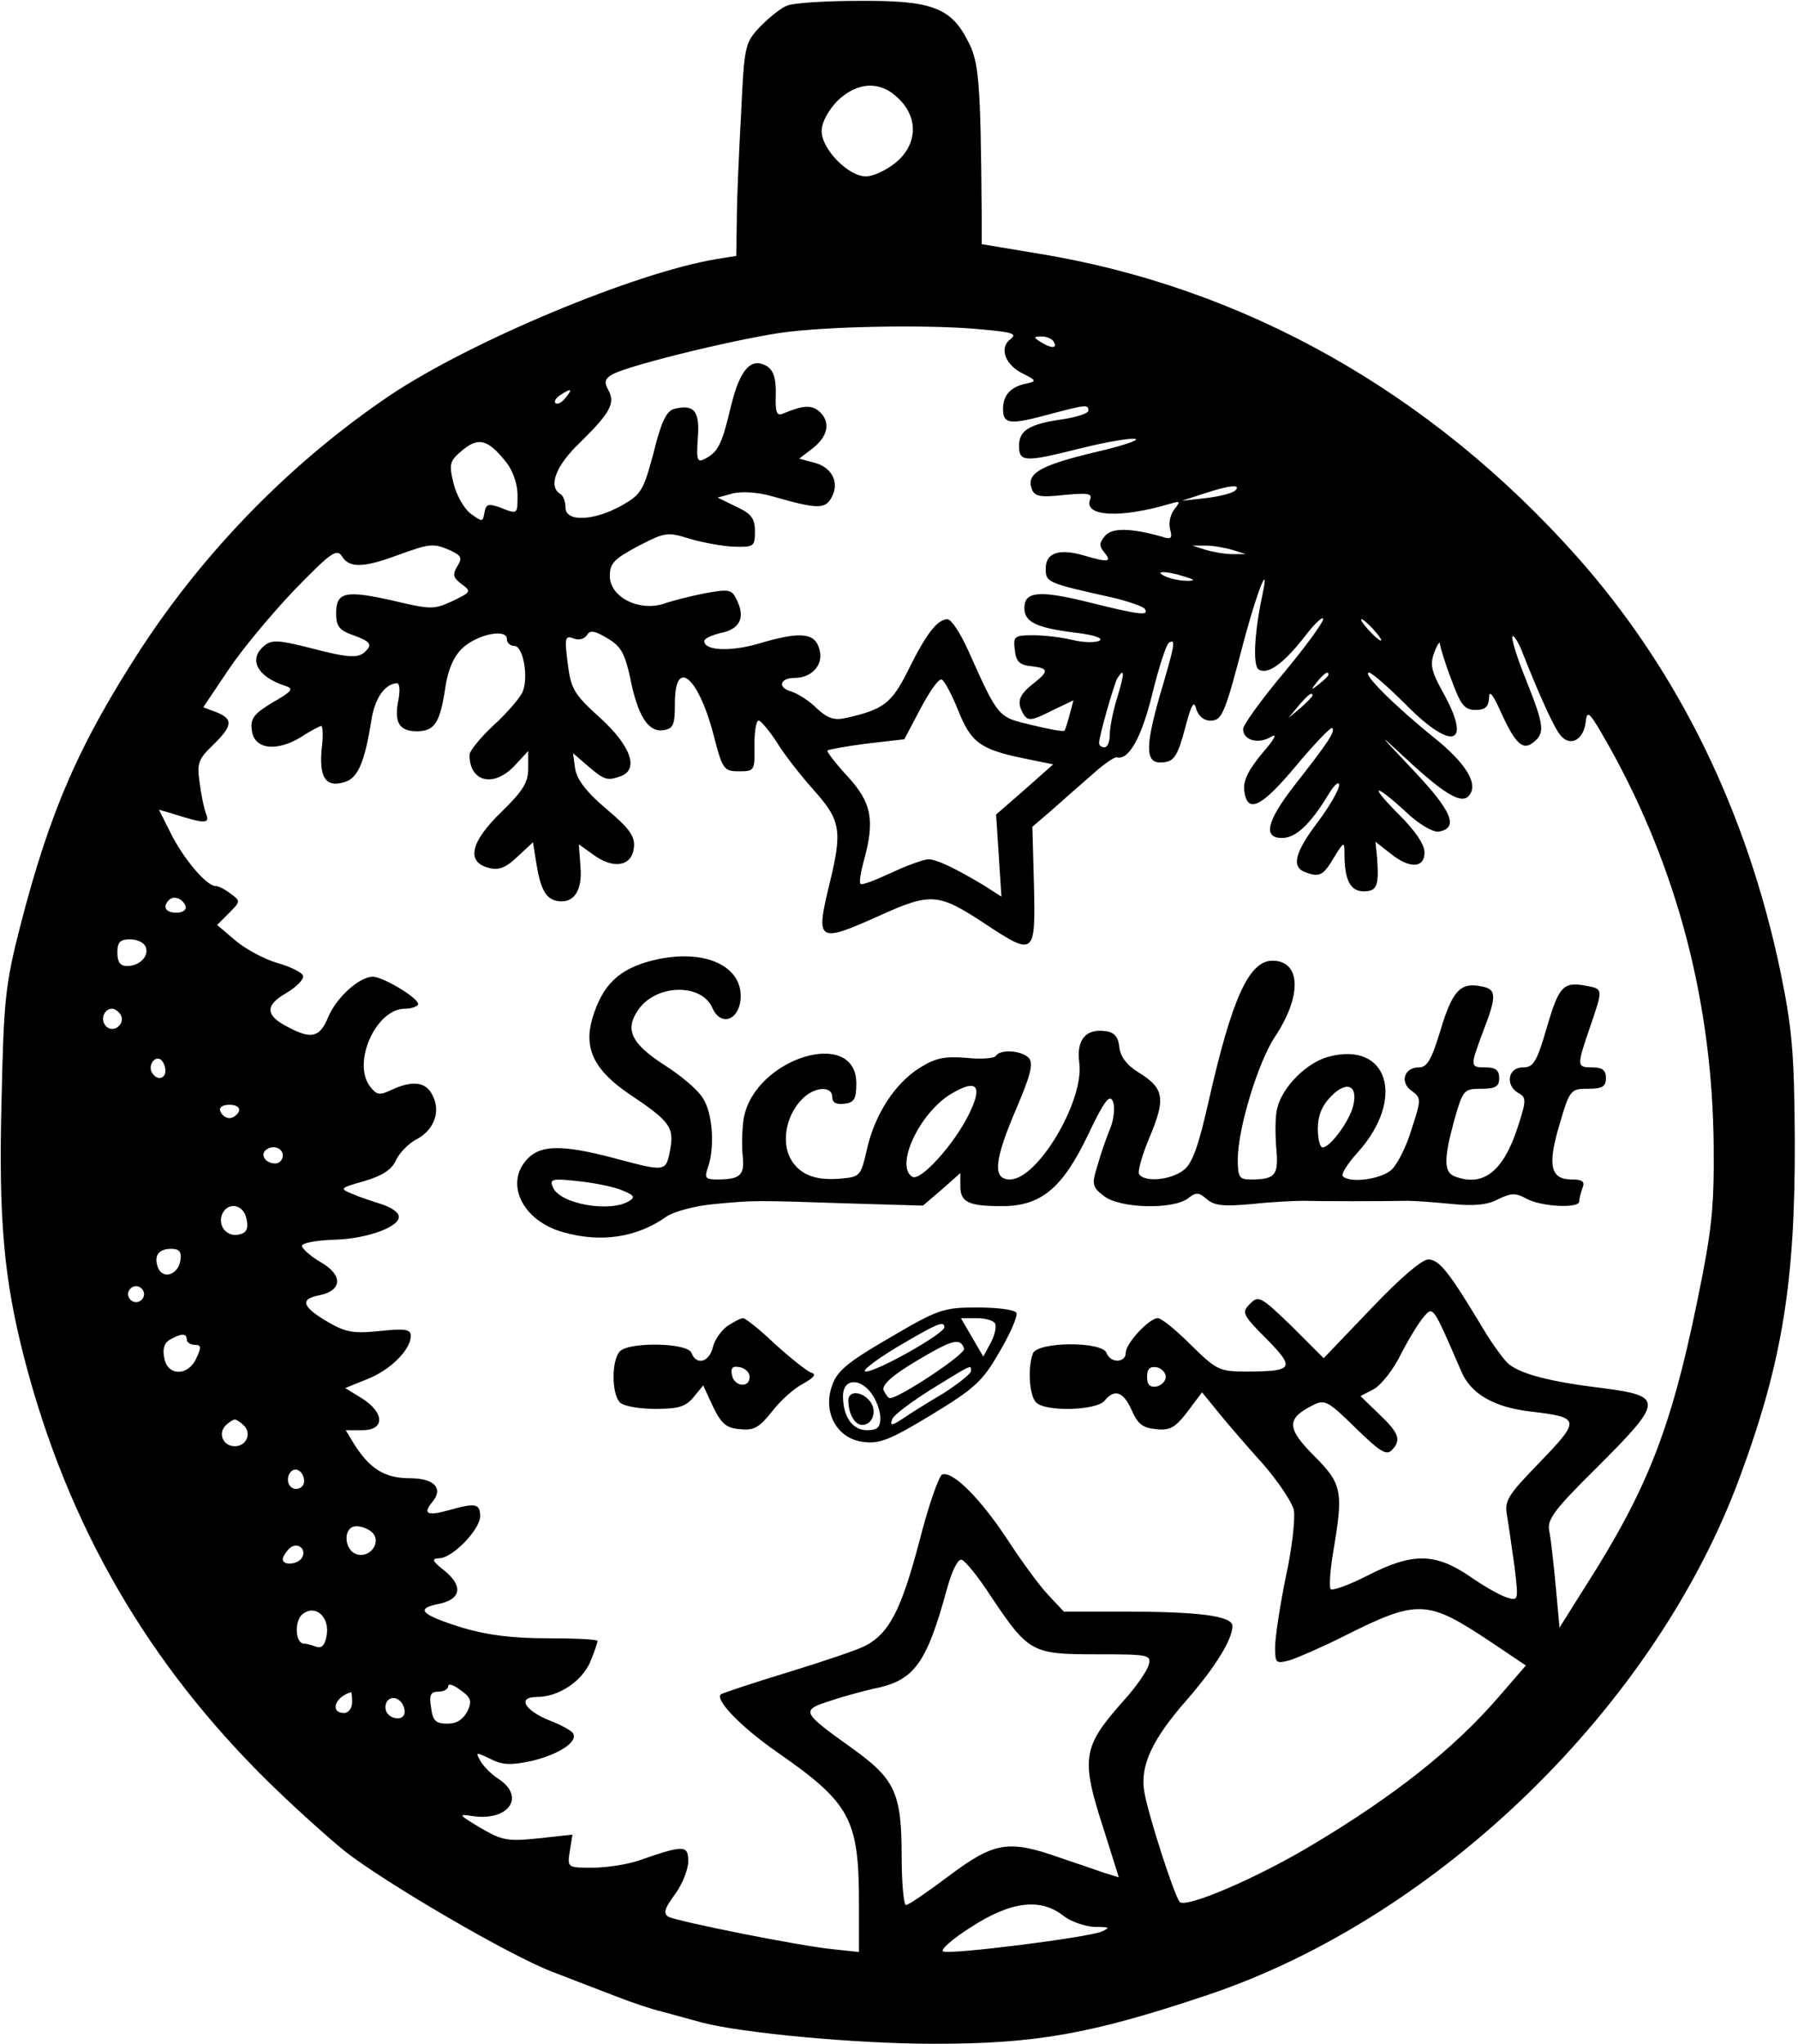
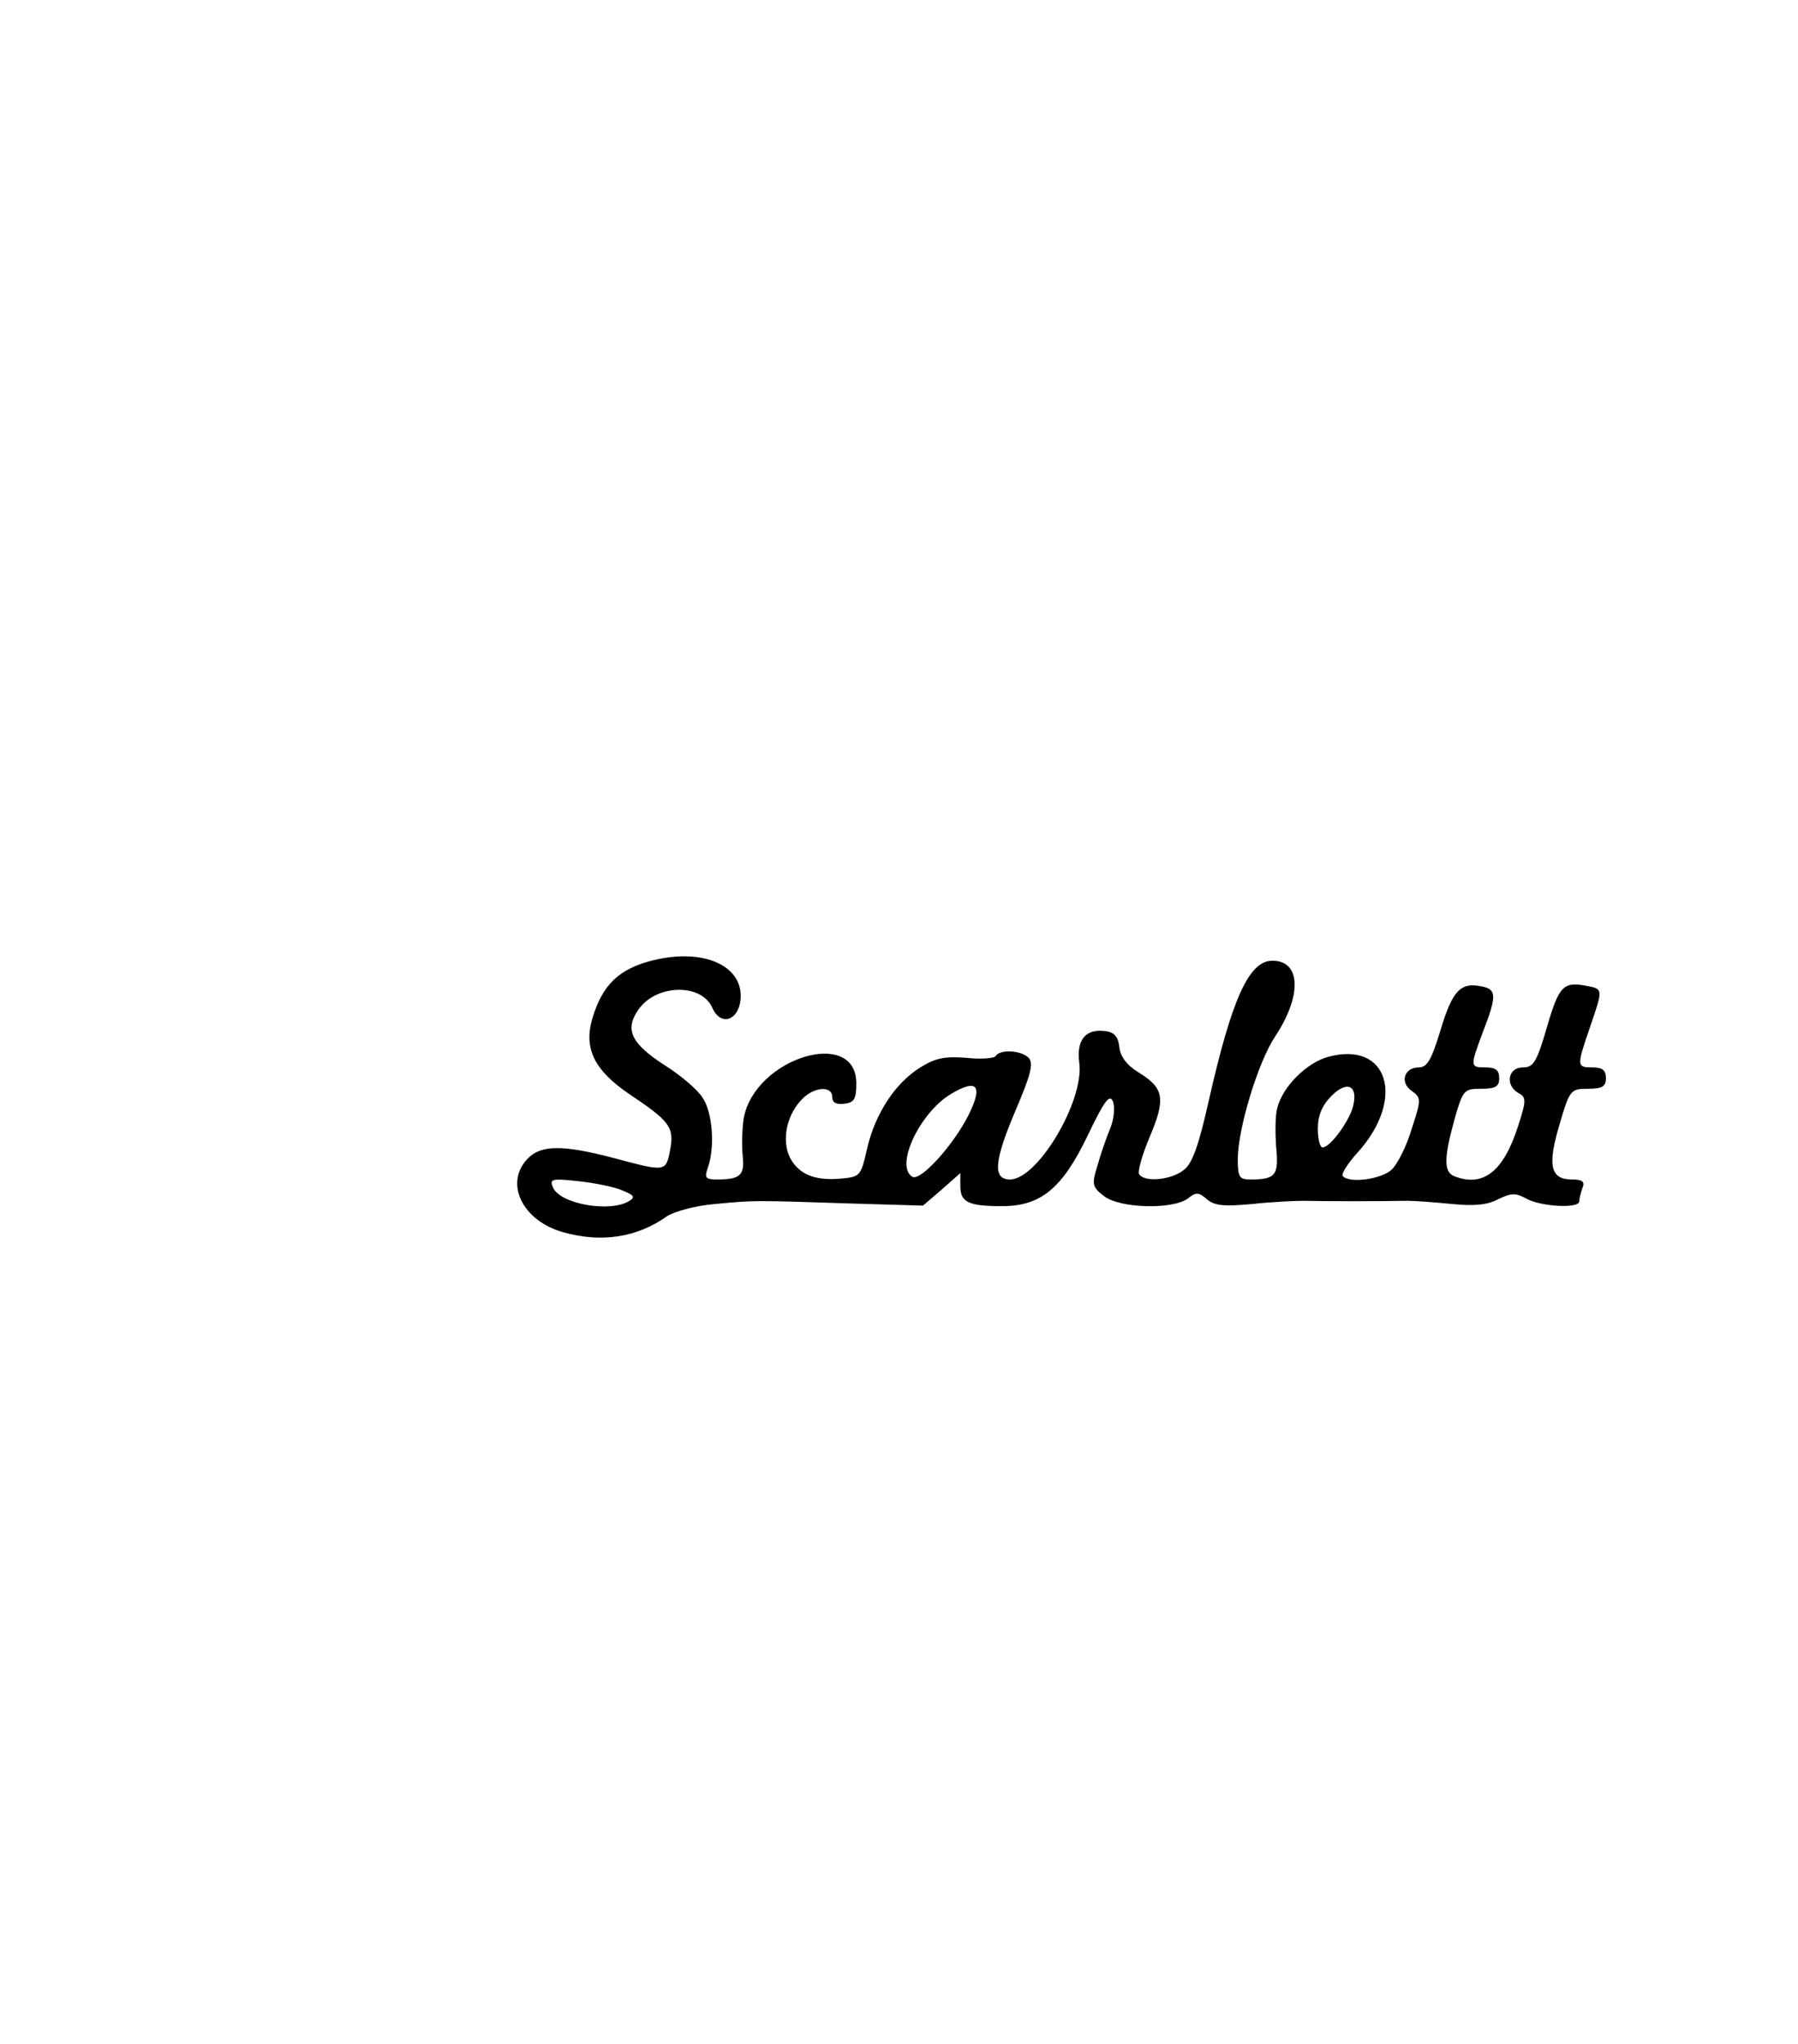
<svg xmlns="http://www.w3.org/2000/svg" version="1.0" width="3.507in" height="3.987in" viewBox="0 0 337 383" preserveAspectRatio="xMidYMid meet">
  <g transform="translate(0,383) scale(0.1,-0.1)" fill="#000000" stroke="none">
-     <path d="M1475 3820 c-11 -4 -33 -22 -50 -39 -29 -31 -30 -35 -36 -164 -4 -73 -8 -162 -8 -199 l-1 -67 -37 -6 c-152 -25 -461 -154 -613 -256 -182 -123 -344 -288 -465 -473 -117 -180 -172 -307 -227 -521 -28 -109 -31 -139 -35 -323 -6 -225 4 -339 43 -489 81 -312 232 -572 460 -795 49 -48 112 -104 139 -126 76 -60 311 -197 390 -227 39 -15 93 -36 122 -47 28 -11 67 -24 85 -28 18 -5 51 -14 73 -20 76 -20 290 -40 436 -40 190 0 294 18 514 92 433 146 840 543 997 973 79 214 103 365 102 630 -1 163 -5 208 -27 315 -63 301 -192 564 -381 777 -275 309 -624 505 -1008 568 l-108 18 0 56 c-2 250 -5 286 -26 325 -32 63 -69 76 -204 75 -63 0 -124 -4 -135 -9z m210 -175 c37 -36 34 -86 -6 -119 -17 -14 -42 -26 -56 -26 -33 0 -83 51 -83 85 0 16 12 38 29 56 38 37 82 39 116 4z m157 -432 c56 -5 65 -8 52 -18 -22 -16 -10 -49 24 -65 24 -12 25 -14 7 -18 -31 -6 -45 -22 -45 -48 0 -29 13 -30 90 -9 65 17 70 18 70 6 0 -5 -21 -12 -47 -16 -64 -9 -83 -21 -83 -50 0 -31 11 -31 118 -4 45 11 90 19 100 17 9 -2 -27 -14 -80 -26 -99 -24 -125 -39 -114 -68 5 -14 16 -16 61 -11 44 4 53 3 48 -9 -12 -32 59 -35 152 -7 17 5 18 4 6 -11 -7 -9 -11 -25 -8 -37 5 -18 2 -20 -16 -14 -57 16 -93 17 -106 1 -11 -13 -11 -19 -1 -31 15 -18 7 -19 -40 -5 -46 13 -70 4 -70 -25 0 -26 2 -27 128 -55 28 -7 55 -16 58 -21 8 -13 -10 -11 -106 13 -93 23 -120 20 -120 -11 0 -26 22 -37 94 -46 35 -4 54 -10 47 -15 -7 -4 -29 -4 -50 1 -20 5 -53 9 -74 9 -36 0 -38 -2 -35 -27 2 -22 9 -29 31 -31 33 -4 34 -9 2 -34 -26 -21 -30 -34 -16 -57 8 -12 16 -11 51 7 l42 20 -7 -26 c-4 -15 -8 -29 -10 -31 -2 -2 -30 3 -62 11 -63 15 -61 12 -119 141 -14 31 -31 57 -38 57 -19 0 -40 -27 -74 -96 -31 -62 -46 -73 -116 -89 -22 -5 -35 -1 -55 18 -14 14 -36 28 -49 32 -25 7 -20 25 7 25 33 0 55 25 47 53 -8 32 -35 35 -115 11 -52 -15 -101 -13 -101 5 0 5 14 11 30 15 36 7 47 28 32 60 -10 22 -14 23 -59 15 -26 -5 -62 -14 -79 -20 -47 -15 -101 13 -101 52 0 24 8 32 53 56 50 26 55 27 96 14 24 -7 61 -14 83 -15 38 -1 40 0 40 29 0 24 -7 33 -35 46 l-35 17 29 8 c18 4 48 2 75 -6 84 -24 98 -24 110 -1 15 28 0 57 -35 65 l-26 7 26 20 c29 23 33 50 11 69 -14 12 -30 11 -66 -4 -13 -6 -16 0 -15 35 1 29 -4 45 -16 53 -30 18 -51 -5 -68 -75 -17 -72 -24 -85 -48 -98 -15 -8 -17 -4 -14 39 4 50 -7 64 -45 54 -14 -4 -24 -25 -38 -82 -19 -71 -23 -78 -60 -99 -52 -29 -105 -31 -105 -4 0 11 -4 23 -10 26 -23 14 -8 53 36 95 58 57 68 75 54 100 -8 15 -6 21 8 29 35 19 257 72 332 80 96 11 276 13 362 4z m133 -23 c8 -13 -5 -13 -25 0 -13 8 -13 10 2 10 9 0 20 -4 23 -10z m-915 -105 c-7 -9 -15 -13 -19 -10 -3 3 1 10 9 15 21 14 24 12 10 -5z m-111 -121 c12 -15 21 -41 21 -60 0 -38 1 -38 -34 -24 -21 7 -25 6 -28 -10 -3 -18 -4 -18 -26 -2 -13 10 -27 36 -32 57 -9 37 -7 42 17 62 30 25 48 20 82 -23z m1366 -53 c-6 -5 -30 -11 -55 -14 l-45 -5 40 13 c48 16 73 19 60 6z m-1471 -112 c21 -10 23 -14 13 -30 -9 -15 -8 -21 8 -33 19 -14 18 -15 -17 -32 -35 -16 -40 -16 -112 1 -89 20 -106 16 -106 -24 0 -25 6 -32 35 -42 27 -10 32 -16 23 -26 -14 -17 -30 -17 -110 4 -56 14 -69 15 -83 3 -30 -25 -13 -58 40 -75 16 -5 13 -10 -24 -31 -35 -21 -42 -30 -39 -52 4 -36 46 -41 92 -13 18 12 36 21 38 21 3 0 4 -19 1 -42 -5 -54 7 -73 40 -64 27 6 40 35 53 116 6 41 25 69 48 70 5 0 6 -13 3 -30 -9 -43 1 -60 34 -60 34 0 44 16 54 84 5 33 16 57 32 72 28 26 83 37 83 17 0 -7 6 -13 14 -13 16 0 27 -56 16 -85 -4 -11 -29 -40 -54 -63 -25 -23 -46 -49 -46 -56 0 -52 46 -62 85 -20 l25 27 0 -33 c0 -26 -10 -42 -50 -81 -58 -56 -67 -94 -24 -105 19 -5 32 0 54 21 l29 27 6 -38 c8 -50 18 -68 39 -72 31 -6 48 19 44 64 l-3 42 28 -20 c37 -27 71 -21 75 13 3 21 -7 36 -51 73 -38 32 -56 56 -59 76 l-4 29 29 -25 c30 -26 36 -27 61 -18 34 13 18 57 -39 109 -50 45 -55 55 -61 103 -6 47 -5 52 11 46 10 -4 20 -1 25 6 6 10 14 9 39 -6 25 -15 32 -28 42 -73 14 -72 34 -103 62 -99 19 3 22 9 22 51 0 85 43 51 72 -58 17 -67 20 -70 48 -70 29 0 30 1 29 48 0 26 3 47 8 47 4 0 19 -18 33 -39 13 -22 45 -63 70 -91 51 -57 54 -76 30 -175 -27 -111 -23 -113 97 -59 93 42 108 40 193 -16 94 -62 96 -61 93 71 l-3 110 35 30 c19 17 53 47 75 66 22 20 44 36 49 34 22 -5 46 38 66 120 12 49 26 92 31 95 13 8 12 -1 -18 -102 -28 -99 -26 -127 9 -122 19 2 26 14 39 63 12 46 17 54 21 37 4 -13 14 -22 26 -22 23 0 27 10 66 159 24 88 46 142 32 76 -15 -70 -18 -132 -7 -139 17 -11 47 11 86 61 19 25 35 40 35 33 0 -6 -34 -53 -75 -102 -41 -49 -75 -96 -75 -104 0 -21 29 -29 53 -14 12 7 5 -6 -17 -31 -25 -30 -36 -51 -34 -69 5 -46 32 -33 97 45 35 42 66 74 68 71 6 -6 -6 -25 -72 -109 -51 -66 -58 -97 -22 -97 26 0 53 26 86 80 11 19 21 28 21 19 0 -8 -18 -40 -40 -69 -43 -57 -50 -84 -24 -94 27 -10 34 -7 54 27 19 31 20 31 20 7 0 -49 11 -70 36 -70 25 0 29 10 25 64 l-3 29 28 -22 c36 -29 64 -28 64 2 0 15 -18 41 -47 70 -58 58 -49 62 12 6 25 -24 52 -39 62 -37 38 7 24 39 -49 116 -66 70 -68 72 -13 21 71 -66 103 -85 117 -71 21 21 -3 61 -64 110 -72 58 -137 122 -122 122 5 0 36 -27 69 -60 88 -89 125 -76 69 24 -21 38 -24 51 -16 73 6 16 11 23 11 16 1 -7 10 -37 22 -68 17 -46 24 -55 45 -55 18 0 24 6 25 23 0 15 7 7 23 -29 27 -59 41 -71 61 -54 21 17 19 32 -15 117 -17 42 -28 78 -25 81 2 3 12 -12 20 -34 33 -83 59 -140 71 -153 18 -20 42 -7 46 26 3 25 7 20 45 -47 128 -230 193 -482 195 -750 1 -115 -4 -158 -31 -289 -49 -239 -94 -353 -209 -533 l-49 -78 -7 77 c-4 42 -9 88 -12 103 -5 22 7 39 90 121 124 124 125 133 9 148 -99 12 -150 26 -174 44 -9 7 -31 37 -49 67 -63 105 -82 130 -103 130 -12 0 -54 -36 -108 -93 l-88 -92 -60 60 c-58 56 -62 58 -78 42 -16 -16 -15 -20 31 -66 54 -55 51 -61 -39 -61 -50 0 -55 3 -103 50 -28 28 -55 50 -62 50 -16 0 -60 -47 -60 -65 0 -19 -29 -20 -36 0 -9 22 -129 21 -138 -1 -10 -26 -7 -79 6 -92 18 -18 113 -15 128 3 19 23 35 18 51 -17 11 -26 21 -34 46 -36 26 -3 36 3 59 33 l27 36 31 -38 c17 -21 54 -64 83 -96 28 -32 54 -71 58 -86 3 -15 -3 -72 -15 -126 -11 -54 -20 -113 -20 -131 0 -31 1 -32 28 -25 15 5 59 24 97 43 143 72 159 71 278 -8 l67 -45 -52 -60 c-83 -96 -194 -184 -348 -276 -103 -62 -238 -120 -249 -107 -10 12 -58 160 -66 205 -9 49 14 99 79 173 54 62 86 114 86 139 0 19 -63 27 -204 27 l-112 0 -30 32 c-17 18 -51 65 -77 105 -49 74 -101 127 -121 120 -6 -2 -26 -59 -43 -126 -34 -129 -57 -172 -101 -195 -15 -8 -81 -30 -146 -50 -66 -20 -122 -39 -125 -41 -11 -11 39 -62 105 -108 138 -96 154 -125 154 -285 l0 -90 -47 5 c-63 6 -292 52 -310 61 -10 6 -8 15 12 42 14 19 25 47 25 62 0 31 -8 31 -94 1 -21 -7 -60 -13 -86 -13 -46 0 -47 0 -42 31 l5 31 -64 -7 c-58 -6 -68 -4 -109 20 -40 24 -42 26 -16 22 68 -11 102 35 51 69 -14 9 -30 25 -35 35 -9 16 -8 16 19 3 23 -12 39 -12 77 -4 51 12 88 36 78 52 -3 5 -23 16 -44 24 -47 19 -61 44 -24 44 41 0 84 29 100 65 8 19 14 37 14 40 0 3 -42 5 -94 5 -66 0 -113 6 -160 20 -76 24 -88 35 -46 44 44 8 49 33 14 62 -24 19 -26 23 -11 24 25 0 77 54 77 79 0 24 -10 25 -59 11 -40 -11 -49 -7 -31 15 22 26 4 45 -42 45 -46 0 -74 17 -103 62 l-17 28 31 0 c43 0 42 33 -1 60 l-31 19 42 17 c43 17 81 55 81 81 0 12 -11 14 -57 9 -49 -5 -64 -3 -97 16 -50 29 -55 44 -17 51 43 9 44 38 2 62 -19 11 -34 25 -35 30 -1 6 27 11 61 12 64 2 127 26 120 46 -2 7 -17 16 -33 21 -16 5 -40 13 -54 19 -24 10 -23 11 23 24 34 10 52 22 59 39 7 14 24 32 40 40 32 17 45 53 28 83 -12 24 -37 27 -76 9 -23 -11 -28 -10 -41 7 -33 45 12 145 66 145 10 0 21 3 24 7 9 8 -62 52 -84 53 -25 0 -68 -38 -84 -76 -15 -37 -31 -42 -74 -19 -44 22 -45 41 -5 64 20 12 34 26 32 33 -2 6 -24 17 -49 24 -24 7 -59 26 -78 42 l-34 29 22 22 c22 22 22 23 4 36 -10 8 -23 15 -29 15 -17 0 -60 51 -84 99 l-22 44 24 -7 c63 -20 72 -20 64 0 -4 10 -9 36 -12 59 -5 35 -2 43 25 69 37 36 39 49 6 62 l-24 9 47 70 c26 39 82 106 124 150 68 70 79 78 89 63 13 -22 40 -22 104 2 61 22 67 23 99 9z m1466 1 l25 -8 -25 0 c-14 0 -36 4 -50 8 l-25 8 25 0 c14 0 36 -4 50 -8z m-90 -50 c20 -6 21 -8 5 -8 -11 0 -29 3 -40 8 -25 11 1 11 35 0z m355 -100 c10 -11 16 -20 13 -20 -3 0 -13 9 -23 20 -10 11 -16 20 -13 20 3 0 13 -9 23 -20z m-481 -127 c-8 -25 -14 -57 -14 -70 0 -12 -4 -23 -10 -23 -5 0 -10 3 -10 8 0 13 28 110 34 121 14 22 14 10 0 -36z m396 43 c0 -2 -8 -10 -17 -17 -16 -13 -17 -12 -4 4 13 16 21 21 21 13z m-694 -67 c24 -60 41 -73 124 -90 l54 -11 -53 -47 -54 -47 5 -77 5 -77 -31 20 c-53 32 -90 50 -106 50 -8 0 -39 -11 -69 -25 -30 -14 -56 -24 -58 -21 -3 2 0 21 6 43 21 76 15 109 -30 158 -23 25 -40 47 -38 49 2 2 36 8 74 13 l70 8 30 57 c17 32 34 57 40 55 5 -2 19 -28 31 -58z m664 28 c0 -2 -10 -12 -22 -23 l-23 -19 19 23 c18 21 26 27 26 19z m-2112 -395 c2 -7 -6 -12 -17 -12 -21 0 -27 11 -14 24 9 9 26 2 31 -12z m-75 -76 c7 -17 -11 -36 -35 -36 -13 0 -18 8 -18 25 0 20 5 25 24 25 13 0 26 -6 29 -14z m-47 -127 c10 -17 -13 -36 -27 -22 -12 12 -4 33 11 33 5 0 12 -5 16 -11z m84 -105 c0 -16 -16 -19 -25 -4 -8 13 4 32 16 25 5 -4 9 -13 9 -21z m138 -76 c-3 -7 -11 -13 -18 -13 -7 0 -15 6 -17 13 -3 7 4 12 17 12 13 0 20 -5 18 -12z m82 -83 c0 -8 -6 -15 -14 -15 -17 0 -28 14 -19 24 12 12 33 6 33 -9z m-68 -119 c4 -18 0 -26 -13 -29 -23 -6 -41 15 -33 37 10 25 41 20 46 -8z m-124 -78 c-4 -27 -33 -36 -42 -13 -8 22 1 35 25 35 15 0 20 -6 17 -22z m-68 -63 c0 -8 -7 -15 -15 -15 -8 0 -15 7 -15 15 0 8 7 15 15 15 8 0 15 -7 15 -15z m2469 -145 c18 -42 61 -67 130 -75 93 -11 94 -15 18 -94 -62 -64 -68 -73 -62 -103 3 -18 9 -61 14 -96 7 -60 7 -62 -13 -56 -12 3 -44 21 -71 40 -65 44 -107 45 -191 2 -35 -18 -66 -29 -70 -26 -3 4 -1 36 5 71 19 112 17 126 -36 179 -52 52 -52 70 -2 95 22 11 28 8 79 -42 44 -43 58 -53 68 -43 19 19 15 32 -23 68 l-35 34 25 13 c14 8 37 37 51 66 15 29 34 60 43 70 17 20 17 20 70 -103z m-2389 60 c0 -5 7 -10 15 -10 12 0 13 -4 3 -25 -15 -34 -54 -34 -60 0 -4 17 0 29 11 35 21 12 31 12 31 0z m1835 -70 c0 -8 -8 -16 -17 -18 -13 -2 -18 3 -18 18 0 15 5 20 18 18 9 -2 17 -10 17 -18z m-1728 -91 c15 -15 5 -39 -17 -39 -22 0 -32 24 -17 39 6 6 14 11 17 11 3 0 11 -5 17 -11z m113 -105 c0 -8 -7 -14 -15 -14 -15 0 -21 21 -9 33 10 9 24 -2 24 -19z m128 -96 c17 -17 -3 -47 -28 -41 -26 7 -28 53 -2 53 10 0 23 -5 30 -12z m-132 -47 c-8 -13 -36 -15 -36 -3 0 4 5 13 12 20 14 14 34 0 24 -17z m1291 -72 c71 -106 77 -109 198 -109 99 0 103 -1 98 -20 -3 -11 -24 -42 -48 -68 -76 -86 -80 -106 -36 -241 l28 -89 -26 8 c-14 5 -53 18 -85 29 -96 34 -123 29 -207 -34 -40 -30 -76 -55 -81 -55 -4 0 -8 41 -8 90 0 120 -12 146 -93 204 -95 68 -97 71 -40 89 26 9 62 18 78 22 78 15 101 45 140 188 10 36 21 57 28 54 6 -2 31 -32 54 -68z m-1245 -75 c-3 -17 -9 -23 -19 -20 -8 3 -18 6 -23 6 -17 0 -19 44 -2 56 24 18 51 -7 44 -42z m264 -141 c-8 -15 -20 -23 -37 -23 -22 0 -28 5 -31 30 -4 24 -1 30 14 30 10 0 18 5 18 10 0 6 10 3 23 -7 20 -14 22 -21 13 -40z m-216 17 c0 -11 -7 -20 -15 -20 -27 0 -18 30 13 39 1 1 2 -8 2 -19z m98 -13 c2 -10 -3 -17 -12 -17 -18 0 -29 16 -21 31 9 14 29 6 33 -14z m1235 -387 c14 -11 40 -20 59 -21 28 0 30 -1 12 -9 -28 -11 -280 -43 -296 -37 -7 2 16 23 51 45 75 49 131 56 174 22z" />
    <path d="M1225 2031 c-65 -16 -96 -46 -115 -110 -16 -56 4 -96 68 -140 78 -52 86 -63 78 -106 -8 -41 -8 -41 -105 -15 -95 25 -136 25 -161 0 -46 -46 -11 -118 66 -139 71 -20 138 -10 194 30 14 9 54 20 90 23 75 7 72 7 253 1 l137 -4 35 30 35 31 0 -25 c0 -30 16 -37 78 -37 73 0 113 33 161 133 31 65 41 78 47 63 4 -10 2 -33 -5 -50 -7 -17 -18 -48 -24 -70 -11 -35 -10 -40 12 -57 29 -23 127 -26 157 -5 16 13 21 12 36 -1 14 -12 31 -14 85 -9 37 4 80 6 96 6 30 -1 152 -1 195 0 15 0 53 -3 84 -6 40 -4 66 -2 86 9 25 12 33 12 53 1 27 -15 99 -19 99 -5 0 5 3 16 6 25 5 12 0 16 -20 16 -40 0 -46 26 -23 103 19 65 21 67 53 67 27 0 34 4 34 20 0 15 -7 20 -25 20 -30 0 -30 2 -5 75 25 73 25 72 -7 78 -43 8 -51 0 -74 -79 -19 -65 -25 -74 -45 -74 -28 0 -33 -34 -8 -48 15 -8 15 -14 -1 -63 -27 -84 -65 -114 -119 -93 -20 8 -20 33 0 106 16 56 18 58 50 58 27 0 34 4 34 20 0 15 -7 20 -25 20 -30 0 -30 1 -5 68 26 67 25 79 -4 84 -39 8 -54 -9 -76 -82 -17 -56 -25 -70 -41 -70 -27 0 -36 -28 -13 -44 18 -13 18 -16 0 -71 -9 -31 -26 -65 -37 -76 -18 -18 -78 -27 -92 -13 -4 4 9 24 28 45 90 100 57 209 -55 179 -41 -11 -86 -56 -96 -96 -4 -14 -4 -47 -2 -74 5 -52 -1 -60 -48 -60 -21 0 -24 4 -24 38 0 57 38 182 70 230 51 77 48 142 -5 142 -44 0 -76 -70 -120 -265 -18 -80 -30 -115 -46 -127 -23 -19 -74 -24 -84 -8 -3 5 6 37 20 70 30 71 27 91 -20 120 -23 14 -35 30 -37 48 -2 19 -9 28 -26 30 -37 5 -55 -16 -49 -60 9 -71 -78 -218 -130 -218 -33 0 -30 35 12 133 26 61 32 83 24 94 -13 15 -55 18 -63 4 -3 -4 -28 -6 -55 -3 -40 3 -57 0 -86 -18 -47 -29 -85 -87 -100 -153 -11 -49 -13 -52 -45 -55 -48 -5 -78 5 -96 33 -20 31 -12 82 17 113 23 26 59 29 59 6 0 -10 7 -14 23 -12 18 2 22 9 22 38 0 106 -190 48 -211 -65 -3 -19 -4 -51 -2 -70 4 -37 -4 -45 -48 -45 -22 0 -24 3 -17 23 13 37 9 102 -10 130 -9 15 -41 42 -71 61 -62 40 -75 66 -51 102 32 50 119 53 140 6 15 -35 49 -25 53 15 6 63 -68 97 -163 74z m590 -291 c-29 -57 -90 -124 -105 -115 -33 20 13 119 72 155 50 30 61 16 33 -40z m721 17 c-7 -28 -43 -77 -57 -77 -5 0 -9 16 -9 35 0 25 8 44 26 62 29 29 50 19 40 -20z m-1371 -157 c23 -9 26 -13 15 -20 -36 -23 -132 -6 -144 26 -6 15 -1 16 46 11 29 -3 66 -10 83 -17z" />
-     <path d="M1667 1323 c-81 -47 -99 -63 -108 -91 -17 -50 11 -99 60 -104 30 -4 51 5 127 51 82 50 96 63 128 119 20 34 34 67 31 72 -3 6 -36 10 -73 10 -64 0 -73 -3 -165 -57z m198 27 c3 -5 0 -21 -8 -36 l-14 -26 -21 36 -21 36 29 0 c16 0 32 -4 35 -10z m-95 -7 c0 -12 -126 -83 -147 -83 -10 0 16 20 57 45 76 45 90 51 90 38z m37 -40 c4 -10 -122 -93 -139 -93 -3 0 -8 7 -12 15 -3 10 15 27 62 55 67 40 82 44 89 23z m13 -42 c0 -5 -24 -24 -52 -42 -29 -17 -64 -39 -77 -48 -20 -13 -23 -13 -19 -1 2 8 36 33 74 57 78 48 74 46 74 34z m-186 -43 c9 -12 16 -33 16 -45 0 -18 -6 -23 -25 -23 -27 0 -45 25 -45 64 0 33 32 35 54 4z" />
-     <path d="M1590 1206 c0 -25 12 -46 26 -46 20 0 29 27 14 45 -16 19 -40 19 -40 1z" />
-     <path d="M1363 1345 c-11 -8 -24 -26 -27 -40 -7 -28 -31 -34 -40 -10 -7 19 -116 21 -134 3 -16 -16 -16 -80 0 -96 7 -7 36 -12 66 -12 44 0 57 4 72 22 l18 22 18 -39 c16 -33 25 -41 51 -43 26 -3 36 3 60 33 15 20 42 44 58 52 21 12 26 18 15 21 -8 3 -38 27 -67 53 -28 27 -56 49 -60 49 -5 0 -18 -7 -30 -15z m42 -95 c0 -22 -29 -18 -33 3 -3 14 1 18 15 15 10 -2 18 -10 18 -18z" />
  </g>
</svg>